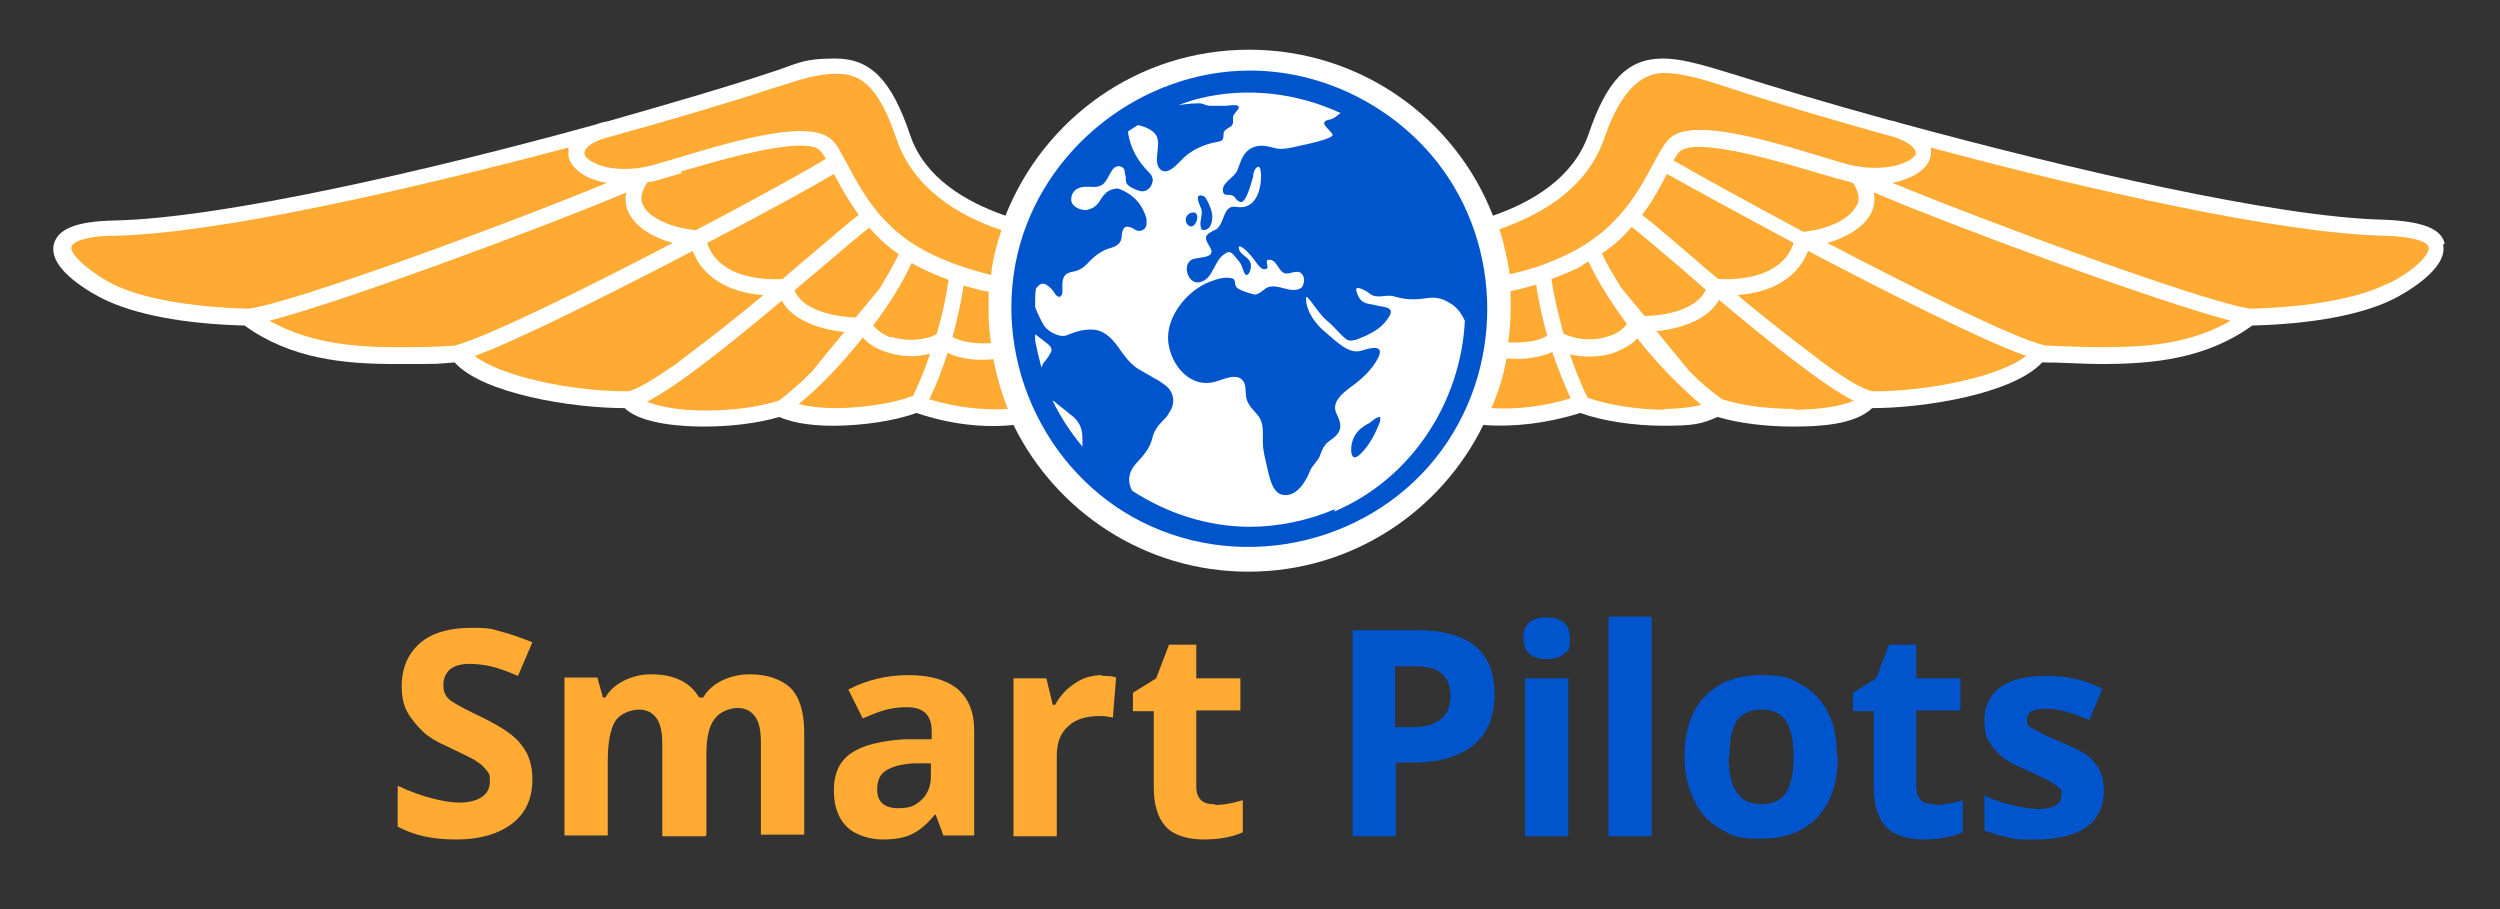
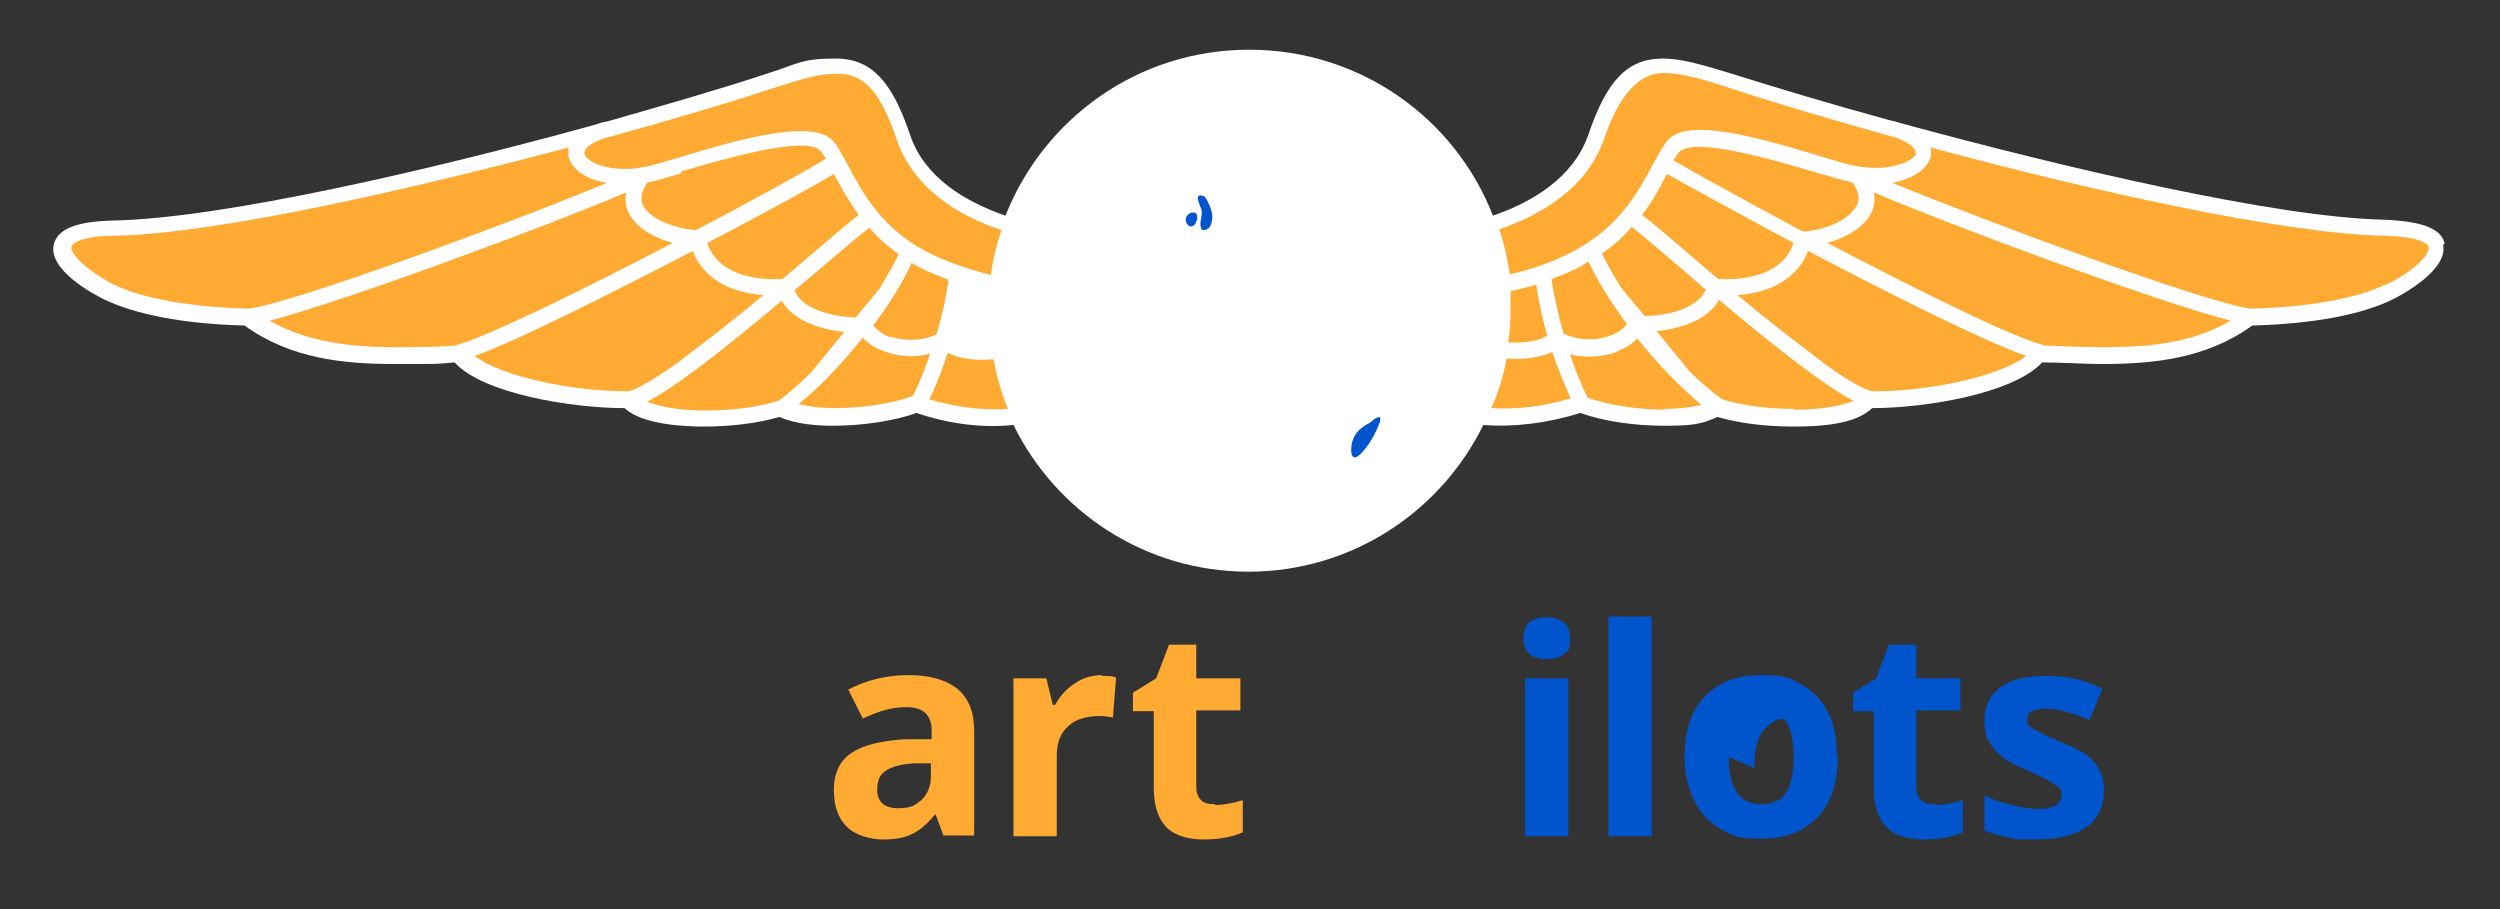
<svg xmlns="http://www.w3.org/2000/svg" id="Ebene_1" data-name="Ebene 1" version="1.1" viewBox="0 0 311.8 113.4">
  <rect x="0" y="0" width="311.8" height="113.4" fill="#333333" stroke="none" />
  <defs>
    <style>
      .cls-1 {
        fill: #ffaa32;
      }

      .cls-1, .cls-2, .cls-3, .cls-4 {
        stroke-width: 0px;
      }

      .cls-2, .cls-3 {
        fill: #0055cd;
      }

      .cls-3 {
        fill-rule: evenodd;
      }

      .cls-4 {
        fill: #fff;
      }
    </style>
  </defs>
  <path class="cls-4" d="M304.9,30.4c-.4-1.9-2.8-2.8-7.6-3-13.5-.3-39.5-6.4-60.1-12-.4-.1-.9-.3-1.5-.4h0c-7.7-2.1-14.6-4.2-19.7-5.8-3.9-1.2-6.4-1.9-8.6-1.9-4.4,0-7,2.7-9.3,9.5-1.9,5.4-7,8.4-11.9,10.1-4.7-12.1-16.5-20.7-30.4-20.7s-25.6,8.6-30.4,20.7c-4.9-1.7-10.1-4.7-11.9-10.1-2.3-6.8-4.9-9.5-9.3-9.5s-4.7.7-8.6,1.9c-5.1,1.7-12,3.7-19.7,5.9h0c-.5.1-1,.2-1.5.4-20.6,5.7-46.6,11.7-60.1,12-4.7.1-7.1,1-7.6,3-.7,3.2,5,6.2,6.2,6.8,3.9,1.9,9.9,3.1,17.6,3.3,5.8,4.2,12.5,4.8,18.8,4.8s4.8,0,7.4-.2c3.5,3.9,14.6,5.7,21.2,5.7h0c2.2,2.1,7.6,2.3,9.9,2.3,3.3,0,6.7-.4,9.4-1.2,2,.9,4.7,1.1,6.7,1.1,3.6,0,7.7-.6,10.4-1.6,4.1,1.4,8.3,1.9,12.1,1.5,5.3,10.8,16.4,18.3,29.3,18.3s24-7.5,29.3-18.3c3.7.3,8-.2,12.1-1.5,2.7,1,6.7,1.6,10.4,1.6s4.7-.2,6.7-1.1c2.7.8,6.1,1.2,9.4,1.2s7.7-.2,9.9-2.3h0c6.6,0,17.6-1.8,21.2-5.7,2.6,0,5,.2,7.4.2,6.3,0,13-.6,18.8-4.8,7.7-.2,13.8-1.4,17.6-3.3,1.2-.6,6.9-3.7,6.2-6.8Z" />
  <g>
    <path class="cls-1" d="M231.6,25.6c.4-.8.2-1.7-.5-2.8,0,0-.2,0-.3-.1-.9-.2-2.3-.6-4-1.1-4.7-1.4-15.6-4.7-17.4-2.6-.2.2-.4.6-.7,1,2.4,1.4,8.9,5,16.2,8.9,2.6-.2,5.7-1.4,6.6-3.2Z" />
    <path class="cls-1" d="M238.9,19.1c.1-.5-.6-1.2-2.3-1.9-8.3-2.3-15.7-4.5-21.1-6.3-3-1-5.8-1.8-8-1.8s-5.1,1.4-7.4,8.1c-2.1,6.2-7.7,9.5-13.1,11.4.6,1.8,1,3.7,1.3,5.6,2.8-.6,5.6-1.6,8.2-3,5.5-3,7.9-7.4,9.6-10.6.7-1.3,1.3-2.4,1.9-3.1,2.4-2.8,10.6-.6,19.4,2.1,1.7.5,3.2,1,4,1.1,4.3.8,7.3-.6,7.6-1.6Z" />
    <path class="cls-1" d="M223.7,30.3c-7.1-3.8-13.3-7.2-15.8-8.6-.8,1.5-1.7,3.3-3.1,5.1,1.3,1,3.4,2.8,6.1,5.1,1,.9,2.2,1.9,3.4,2.9,3.9.2,8.2-.8,9.4-4.5Z" />
    <path class="cls-1" d="M193,42c-.6-2.2-1.1-4.3-1.4-6.5-1.1.3-2.1.6-3.2.8,0,.8,0,1.5,0,2.3,0,1.4-.1,2.8-.3,4.1,1.8.1,3.7-.1,4.8-.8Z" />
    <path class="cls-1" d="M212.7,36.1c-1-.9-2.1-1.8-3.1-2.7-2.6-2.2-4.8-4.1-6.1-5.1-1,1.2-2.2,2.3-3.7,3.3.6,1.4,1.5,2.8,2.4,4.3l2.9,3.5c3,0,6.8-1,7.7-3.4Z" />
    <path class="cls-1" d="M197.4,33.1c-1.3.7-2.6,1.2-3.9,1.7.3,2.2.9,4.6,1.5,6.8,1.6.8,3.8,1,5.7.3,1-.3,1.8-.9,2.2-1.5-1.9-2.6-3.6-5.2-4.8-7.8-.2.1-.4.3-.7.4Z" />
    <path class="cls-1" d="M262.3,43.3c5.4,0,10.9-.4,15.9-3.3-9.3-2.4-34.9-11.9-44.5-16,.2,1,0,1.9-.3,2.5-.9,1.9-3.3,3.2-5.5,3.8,11.1,5.8,23.3,11.9,27.2,12.8,2.5.1,5,.2,7.3.2Z" />
    <path class="cls-1" d="M297.8,35.4c3.3-1.6,5.3-3.7,5.1-4.6-.1-.5-1.4-1.3-5.6-1.4-12.8-.3-36.4-5.6-56.5-11,.1.5,0,.8,0,1.1-.4,1.6-2.2,2.8-4.8,3.3,11.6,4.8,39.2,15,44.7,15.7,7.4-.2,13.4-1.3,17-3.1Z" />
    <path class="cls-1" d="M233.8,48.8c6.7,0,15.5-1.8,18.9-4.4-5.6-2-17.1-7.8-27.2-13.1-1.2,3.2-4.4,5.2-8.8,5.5,1.9,1.6,3.9,3.2,5.8,4.7l5.1,3.9c2.5,1.8,4.6,3.1,5.9,3.4h.4Z" />
    <path class="cls-1" d="M223.8,51.1c3.4,0,5.9-.5,7.4-1.1-3.7-1.9-9.9-6.8-16.8-12.6-1.4,2.5-4.8,3.6-7.8,3.9l4.1,5c1.4,1.4,2.8,2.6,4.1,3.5,2.5.8,5.8,1.2,9,1.2Z" />
    <path class="cls-1" d="M195.9,49.7c-.8-1.8-1.6-3.7-2.3-5.8-1.5.7-3.6,1-5.7.8-.4,2.2-1,4.2-1.9,6.2,3.1.2,6.5-.2,9.8-1.2Z" />
    <path class="cls-1" d="M207.6,51c1.8,0,3.3-.2,4.6-.5-2.5-2.1-5.4-5-8-8.3-.7.8-1.7,1.3-2.9,1.8-1.8.6-3.8.6-5.5.2.7,2,1.4,3.8,2.2,5.4,2.5.9,6.3,1.5,9.6,1.5Z" />
  </g>
  <g>
    <path class="cls-1" d="M97.6,34.8c1.2-1,2.3-2,3.4-2.9,2.7-2.3,4.8-4.1,6.1-5.1-1.3-1.8-2.3-3.6-3.1-5.1-2.5,1.5-8.7,4.9-15.8,8.6,1.2,3.7,5.5,4.7,9.4,4.5Z" />
    <path class="cls-1" d="M106.8,39.5l2.9-3.5c.9-1.5,1.7-2.9,2.4-4.3-1.5-1-2.7-2.2-3.7-3.3-1.3,1-3.5,2.9-6.1,5.1-1.1.9-2.1,1.8-3.2,2.7.9,2.4,4.7,3.3,7.7,3.4Z" />
    <path class="cls-1" d="M85,21.6c-1.8.5-3.2,1-4,1.1,0,0-.2,0-.3.1-.7,1.1-.9,2-.5,2.8.8,1.7,3.9,2.9,6.6,3.1,7.4-3.9,13.8-7.4,16.2-8.9-.2-.4-.5-.7-.7-1-1.8-2-12.7,1.2-17.4,2.6Z" />
    <path class="cls-1" d="M124.9,28.7c-5.4-1.8-11-5.2-13.1-11.4-2.3-6.8-4.6-8.1-7.4-8.1s-5,.9-8,1.8c-5.4,1.8-12.9,4-21.2,6.3-1.7.6-2.4,1.3-2.3,1.9.2,1,3.3,2.5,7.6,1.6.7-.1,2.2-.6,4-1.1,8.8-2.7,17-4.8,19.4-2.1.7.7,1.2,1.9,1.9,3.1,1.7,3.2,4.1,7.7,9.6,10.6,2.6,1.4,5.5,2.3,8.2,3,.2-1.9.7-3.8,1.3-5.6Z" />
-     <path class="cls-1" d="M120.2,35.5c-.3,2.1-.8,4.3-1.4,6.5,1.1.7,3,.9,4.8.8-.2-1.3-.3-2.7-.3-4.1s0-1.5,0-2.3c-1.1-.2-2.1-.5-3.2-.8Z" />
    <path class="cls-1" d="M14.5,29.4c-4.2,0-5.5.9-5.6,1.4-.2.8,1.9,2.9,5.1,4.6,3.6,1.8,9.6,2.9,17,3.1,5.6-.7,33.2-10.9,44.7-15.7-2.5-.4-4.4-1.6-4.8-3.3,0-.3,0-.7,0-1.1-20,5.3-43.7,10.7-56.5,11Z" />
    <path class="cls-1" d="M97.1,50c1.2-.9,2.6-2.1,4.1-3.6l4.1-5c-3-.3-6.4-1.4-7.8-3.9-6.9,5.8-13.1,10.7-16.8,12.6,1.5.6,3.9,1.1,7.3,1.1,3.2,0,6.5-.4,9-1.2Z" />
    <path class="cls-1" d="M113.8,49.5c.8-1.6,1.6-3.5,2.2-5.4-1.7.5-3.7.4-5.5-.2-1.2-.4-2.2-1-2.9-1.8-2.6,3.3-5.5,6.3-8,8.3,1.2.3,2.8.5,4.6.5,3.4,0,7.2-.6,9.6-1.5Z" />
    <path class="cls-1" d="M125.7,51c-.8-2-1.4-4.1-1.8-6.2-2,.2-4.2,0-5.7-.8-.7,2.1-1.4,4-2.3,5.8,3.3,1,6.7,1.4,9.8,1.2Z" />
    <path class="cls-1" d="M56.7,43.1c3.9-1,16.1-7,27.2-12.8-2.3-.6-4.6-1.9-5.5-3.8-.3-.6-.5-1.5-.3-2.5-9.6,4.1-35.2,13.6-44.5,16,5,2.8,10.5,3.3,15.9,3.3,2.3,0,4.7,0,7.3-.2Z" />
    <path class="cls-1" d="M78.4,48.8c1.2-.3,3.3-1.6,5.9-3.4l5.1-3.9c1.9-1.5,3.9-3.1,5.8-4.7-4.4-.3-7.6-2.3-8.8-5.5-10.2,5.3-21.7,11.1-27.2,13.1,3.4,2.6,12.2,4.4,18.9,4.4h.4Z" />
    <path class="cls-1" d="M111.1,42c1.9.6,4.1.5,5.7-.3.7-2.3,1.2-4.6,1.5-6.8-1.3-.5-2.6-1-3.9-1.7-.2-.1-.5-.3-.7-.4-1.2,2.6-2.9,5.3-4.8,7.8.5.6,1.2,1.1,2.2,1.5Z" />
  </g>
  <g>
-     <path class="cls-1" d="M66.4,97.2c0,2.3-.8,4.2-2.5,5.5-1.7,1.3-4,2-7,2s-5.2-.5-7.3-1.6v-5.1c1.7.8,3.2,1.3,4.4,1.6,1.2.3,2.3.5,3.3.5s2.1-.2,2.8-.7,1-1.1,1-2-.1-.9-.4-1.3c-.3-.4-.7-.8-1.2-1.1-.5-.4-1.7-.9-3.3-1.7-1.6-.7-2.8-1.4-3.5-2.1s-1.4-1.5-1.9-2.4-.7-2-.7-3.2c0-2.3.8-4.1,2.3-5.4s3.7-1.9,6.4-1.9,2.6.2,3.8.5c1.2.3,2.5.8,3.8,1.3l-1.8,4.2c-1.4-.6-2.5-1-3.4-1.2-.9-.2-1.8-.3-2.7-.3s-1.8.2-2.4.7c-.5.5-.8,1.1-.8,1.9s.1.9.3,1.3.6.7,1.1,1c.5.3,1.6.9,3.5,1.8,2.4,1.2,4.1,2.3,4.9,3.5.9,1.1,1.3,2.6,1.3,4.2Z" />
-     <path class="cls-1" d="M88,104.3h-5.4v-11.5c0-1.4-.2-2.5-.7-3.2s-1.2-1.1-2.2-1.1-2.4.5-3,1.5c-.6,1-.9,2.7-.9,5v9.2h-5.4v-19.7h4.1l.7,2.5h.3c.5-.9,1.3-1.6,2.3-2.1s2.1-.8,3.4-.8c2.9,0,4.9,1,6,2.9h.5c.5-.9,1.3-1.6,2.3-2.1,1-.5,2.2-.8,3.5-.8,2.2,0,3.9.6,5.1,1.7,1.1,1.1,1.7,3,1.7,5.5v12.8h-5.4v-11.5c0-1.4-.2-2.5-.7-3.2s-1.2-1.1-2.2-1.1-2.3.5-2.9,1.4c-.7.9-1,2.4-1,4.5v9.9h0Z" />
    <path class="cls-1" d="M117.7,104.3l-1-2.7h-.1c-.9,1.1-1.8,1.9-2.8,2.4s-2.2.7-3.7.7-3.4-.5-4.5-1.6-1.6-2.6-1.6-4.6.7-3.6,2.2-4.6c1.5-1,3.7-1.5,6.6-1.7h3.4v-1c0-2-1-3-3.1-3s-3.4.5-5.5,1.4l-1.8-3.6c2.3-1.2,4.8-1.8,7.5-1.8s4.7.6,6.1,1.7c1.4,1.2,2.1,2.9,2.1,5.2v13.1h-3.8ZM116.1,95.2h-2.1c-1.6.1-2.7.4-3.5.9-.8.5-1.1,1.3-1.1,2.4,0,1.5.9,2.3,2.6,2.3s2.2-.4,3-1.1c.7-.7,1.1-1.7,1.1-2.8v-1.6Z" />
    <path class="cls-1" d="M137.4,84.3c.7,0,1.3,0,1.8.2l-.4,5c-.4-.1-1-.2-1.6-.2-1.7,0-3.1.4-4,1.3-1,.9-1.4,2.1-1.4,3.7v10h-5.4v-19.7h4.1l.8,3.3h.3c.6-1.1,1.4-2,2.5-2.7,1-.7,2.2-1,3.4-1Z" />
    <path class="cls-1" d="M151.6,100.4c.9,0,2.1-.2,3.4-.6v4c-1.3.6-3,.9-4.9.9s-3.7-.5-4.7-1.6c-1-1.1-1.5-2.7-1.5-4.9v-9.5h-2.6v-2.3l2.9-1.8,1.6-4.2h3.4v4.2h5.5v4h-5.5v9.5c0,.8.2,1.3.6,1.7.4.4,1,.5,1.7.5Z" />
-     <path class="cls-2" d="M186.4,86.6c0,2.8-.9,4.9-2.6,6.3s-4.2,2.2-7.4,2.2h-2.3v9.2h-5.4v-25.7h8.2c3.1,0,5.5.7,7.1,2,1.6,1.3,2.4,3.3,2.4,6ZM174.1,90.7h1.8c1.7,0,2.9-.3,3.8-1,.8-.7,1.2-1.6,1.2-2.9s-.4-2.2-1.1-2.8-1.8-.9-3.3-.9h-2.5v7.6h0Z" />
    <path class="cls-2" d="M190,79.6c0-1.8,1-2.6,2.9-2.6s2.9.9,2.9,2.6-.2,1.5-.7,1.9c-.5.5-1.2.7-2.2.7-1.9,0-2.9-.9-2.9-2.6ZM195.6,104.3h-5.4v-19.7h5.4v19.7Z" />
    <path class="cls-2" d="M206,104.3h-5.4v-27.4h5.4v27.4Z" />
-     <path class="cls-2" d="M229.2,94.4c0,3.2-.8,5.7-2.5,7.5-1.7,1.8-4,2.7-7.1,2.7s-3.6-.4-5-1.2c-1.4-.8-2.6-2-3.3-3.6-.8-1.6-1.2-3.3-1.2-5.4,0-3.2.8-5.7,2.5-7.5,1.7-1.8,4-2.7,7.1-2.7s3.6.4,5,1.2c1.4.8,2.6,2,3.3,3.5.8,1.5,1.1,3.3,1.1,5.4ZM215.6,94.4c0,1.9.3,3.4,1,4.4.6,1,1.7,1.5,3.1,1.5s2.5-.5,3.1-1.5c.6-1,.9-2.5.9-4.4s-.3-3.4-.9-4.4c-.6-1-1.7-1.5-3.1-1.5s-2.5.5-3.1,1.4c-.6,1-.9,2.4-.9,4.4Z" />
+     <path class="cls-2" d="M229.2,94.4c0,3.2-.8,5.7-2.5,7.5-1.7,1.8-4,2.7-7.1,2.7s-3.6-.4-5-1.2c-1.4-.8-2.6-2-3.3-3.6-.8-1.6-1.2-3.3-1.2-5.4,0-3.2.8-5.7,2.5-7.5,1.7-1.8,4-2.7,7.1-2.7s3.6.4,5,1.2c1.4.8,2.6,2,3.3,3.5.8,1.5,1.1,3.3,1.1,5.4ZM215.6,94.4c0,1.9.3,3.4,1,4.4.6,1,1.7,1.5,3.1,1.5s2.5-.5,3.1-1.5c.6-1,.9-2.5.9-4.4s-.3-3.4-.9-4.4s-2.5.5-3.1,1.4c-.6,1-.9,2.4-.9,4.4Z" />
    <path class="cls-2" d="M241.4,100.4c.9,0,2.1-.2,3.4-.6v4c-1.3.6-3,.9-4.9.9s-3.7-.5-4.7-1.6c-1-1.1-1.5-2.7-1.5-4.9v-9.5h-2.6v-2.3l2.9-1.8,1.6-4.2h3.4v4.2h5.5v4h-5.5v9.5c0,.8.2,1.3.6,1.7.4.4,1,.5,1.7.5Z" />
    <path class="cls-2" d="M262.4,98.5c0,2-.7,3.6-2.1,4.6s-3.5,1.6-6.3,1.6-2.6,0-3.7-.3c-1-.2-1.9-.5-2.8-.8v-4.4c1,.5,2.1.9,3.4,1.2s2.4.5,3.3.5c1.9,0,2.9-.6,2.9-1.7s-.1-.8-.4-1-.7-.6-1.3-.9c-.6-.3-1.5-.7-2.5-1.2-1.5-.6-2.6-1.2-3.3-1.8s-1.2-1.2-1.6-1.9-.5-1.6-.5-2.6c0-1.8.7-3.1,2-4.1,1.4-1,3.3-1.4,5.8-1.4s4.7.5,6.9,1.6l-1.6,3.9c-1-.4-1.9-.8-2.8-1-.9-.3-1.7-.4-2.6-.4-1.6,0-2.4.4-2.4,1.3s.3.9.8,1.2c.5.3,1.6.9,3.3,1.6,1.5.6,2.7,1.2,3.4,1.7s1.2,1.2,1.6,1.9c.3.7.5,1.5.5,2.5Z" />
  </g>
  <path class="cls-3" d="M128.2,44.1s0,0,0,0h0Z" />
  <g>
-     <path class="cls-2" d="M177.5,18.2c-5.6-5.9-13.5-9.4-21.6-9.4-13.5,0-25.9,9.7-29,22.9-3.2,13.7,3.9,28.3,16.8,34,13.1,5.8,29,1.3,36.9-10.7,7.5-11.4,6.3-26.9-3.1-36.8ZM129,41.6c.4.3.8.6,1.3,1,.9.7,1.1.9.5,1.8-.1.2-.5.7-.6.8-.1.2-.3.4-.3.7-.3-1.2-.6-2.3-.8-3.5,0-.3,0-.5,0-.8ZM131.4,50c.7.6,1.4,1.1,2.1,1.7,1,.7,1.5,1.6,1.5,2.9,0,.4,0,.8,0,1.1-1.4-1.7-2.7-3.6-3.7-5.7ZM166.5,63.5c-3.3,1.4-7,2.2-10.6,2.2-5.3,0-10.4-1.7-14.7-4.5-.6-1.1-.5-2.3.5-3.4.8-.9,1.7-1.8,2-3.1.2-.9.7-1.6,1.3-2.2.3-.3.6-.6.8-1,.8-1.1.7-2.5-.4-3.4-.4-.3-.8-.6-1.2-.8-.7-.4-1.4-.8-2.1-1.2-1.2-.7-1.9-1.8-2.7-2.9-.8-1.1-1.8-2.1-3.3-2.1-1.1,0-2.1.3-3,.7-.9.4-2.6-.5-3-1.4-.3-.5-.7-1.3-1-2.1,0-.8,0-1.6.1-2.3.5-.7,1-.9,1.8-.1.3.3.5.6.7.9.1.1.4.3.5.2.1,0,.3-.3.3-.5,0-.4,0-.8,0-1.2.1-.8.3-1.2,1.2-1.4.8-.1,1.4-.5,1.9-1,.8-.9,1.8-1.7,3-2,.7-.2,1.3-.6,1.3-1.5.1-1.2.6-1.4,1.6-.8.7.5,1.5,0,1.5-.7,0-.2,0-.4,0-.6-.5-1.8-1.6-3-3.3-3.7-.4-.2-1,0-1.4.2-.4.2-.8.7-1.1,1.2-.4.7-1,1.1-1.8,1.2-.8,0-1.8-.5-1.8-1.3,0-.7.4-1.5,1.6-1.6.2,0,.5,0,.8,0,1.2.1,1.7-.2,2.2-1.2.2-.4.4-.7.6-1,.4-.5,1.1-.5,1.4,0,.1.3.1.6.2.9,0,.4,0,.8.2,1,.4.4.9.6,1.5.8.6.2,1.2-.1,1.5-.7.3-.6.2-1.1-.3-1.6-1.4-1.4-2.3-3-2.6-4.9,0,0,0-.2,0-.2.4-.3.8-.5,1.2-.8,1,.2,2.1.7,2.4,1.5.5,1.2-.6,3.2.5,4.1.9.7,2.2-.9,2.8-1.5,1.2-1.1,2.6-1.7,4.2-2,.7-.1.8-.3.8-1,0-.5.6-.7,1-1,.4-.4,0-1,.3-1.4.4-.6.8-.8.5-1.1-.2-.2-1.3,0-1.5,0-.5,0-1.3,0-1.8,0-1,0-.9-.4-1.9-.3-.7,0-1.4.1-2.2.2.8-.3,1.7-.6,2.5-.8,6-1.5,12.3-.7,17.7,1.8-.4.3-.8.7-1.3.8-1.7.3,0,1.2.3,1.9.2.5-3.7,1.3-4.2,1.4-.9.2-1.9.5-2.9.3-.8-.2-1.7-.5-2.6-.2-1.5.5-1.7,1.8-2.2,3-.4.9-2.2,1.6-1.7,2.8.2.4,1,0,1.4.5.2.3.4.5.7.6.8.2,1.5-3,1.6-3.2,0-.6.3-1.2.7-1.2.5,0,.7,5.6-2.8,5-1.7-.3-1.4,2-2.5,2.8-.4.2-1.2.5-1.3,1,0,.5.4,1,.6,1.4.6,1.3-1.7,1-2.4,1.4-1.2.7-.4,3.1,1,2.8,1.7-.3,1.8-2.7,3.1-3.5.8-.6,1-.1,1.9,1,.3.3.4,1.1.7,1.5.4.4.7-.6.7-.8.2-1.4-1.4-1.4-1.5-2.5,0-.7,1.5.9,1.6,1.1.6.6,1.1,1.9,1.9,1.5.3-.2-.3-1,.2-1.1,1.1-.1,1.2,1.5,2.1,1.7.6.1,1.5-.5,2,0,.5.4.4,1.4,0,1.8-1.3.8-2.7-.5-4.1-.1-.6.2-1.2,1.1-1.9.9-.4-.1-1.8-.5-2.1-.9-.3-.4,0-1-.6-1.1-.9-.2-1.8.1-2.6.4-2.8,1-5.6,4.3-5.3,7.5.3,3,2.9,6.1,6.2,4.9,1-.3,2.7-1.1,3.3.3.3.8,0,1.7.5,2.5.4.8,1.1,1.2,1.5,2,.4.9.3,1.9.3,2.8s.2,1.7.4,2.6c.3,1.1.6,3.7,2,4,1.8.4,3-1.7,3.5-3,.3-.7.9-1.1,1.2-1.8.3-.8.5-1.4,1.2-1.9,1.5-1,1.7-1.8.9-3.4-.7-1.4.7-2.5,1.6-3.2,1.4-1,2.8-2.2,3.6-3.8.8-1.7-1-1.2-2-.9-1.6.6-3.2-1.1-4.4-2.1-1.3-1-2.7-2.8-2.6-4.5.1-.5,1.5,2,2.6,2.9.8.6,1.6,1.7,2.4,2.3.7.5,1.8-.2,2.4-.4,1.7-.8,2.4-1.5,3-2.5.7-1.2-1-1.1-1.6-1.3-1-.3-2,0-2.5-1.7-.4-1.1,1.4,0,1.6.2,1,.8,2.1,0,3.2.4,1.4.4,2.4.4,3.8.2,1.3-.2,2.1,0,3.2.7.9.6,1.3,1.3,1.7,2.1-.5,10.1-6.6,19.7-16.3,23.8Z" />
    <path class="cls-2" d="M149.8,28.5c.2.4.8.1,1-.1.3-.4.4-.9.4-1.4,0-.9-.8-2.4-1-2.5-1.4-.6-.6,1-.4,1.5.3.8-.3,1.7,0,2.4Z" />
    <path class="cls-2" d="M148.9,28.1c.3-.3.5-.8.4-1.2,0-.2-.2-.4-.4-.4-.2,0-.3,0-.5.1-1.1.6-.2,2.1.5,1.5Z" />
    <path class="cls-2" d="M170.9,52.7h0s0,0,0,0Z" />
    <path class="cls-2" d="M171.7,52.1c-.2.1-1,.7-.8.6,0,0,.1,0,0,0-1.2.6-2,1.3-2.3,2.6-.2,1-.1,2.5,1.1,1.3,1.1-1.1,1.9-2.6,2.4-4,.1-.4.1-.8-.3-.5Z" />
  </g>
</svg>